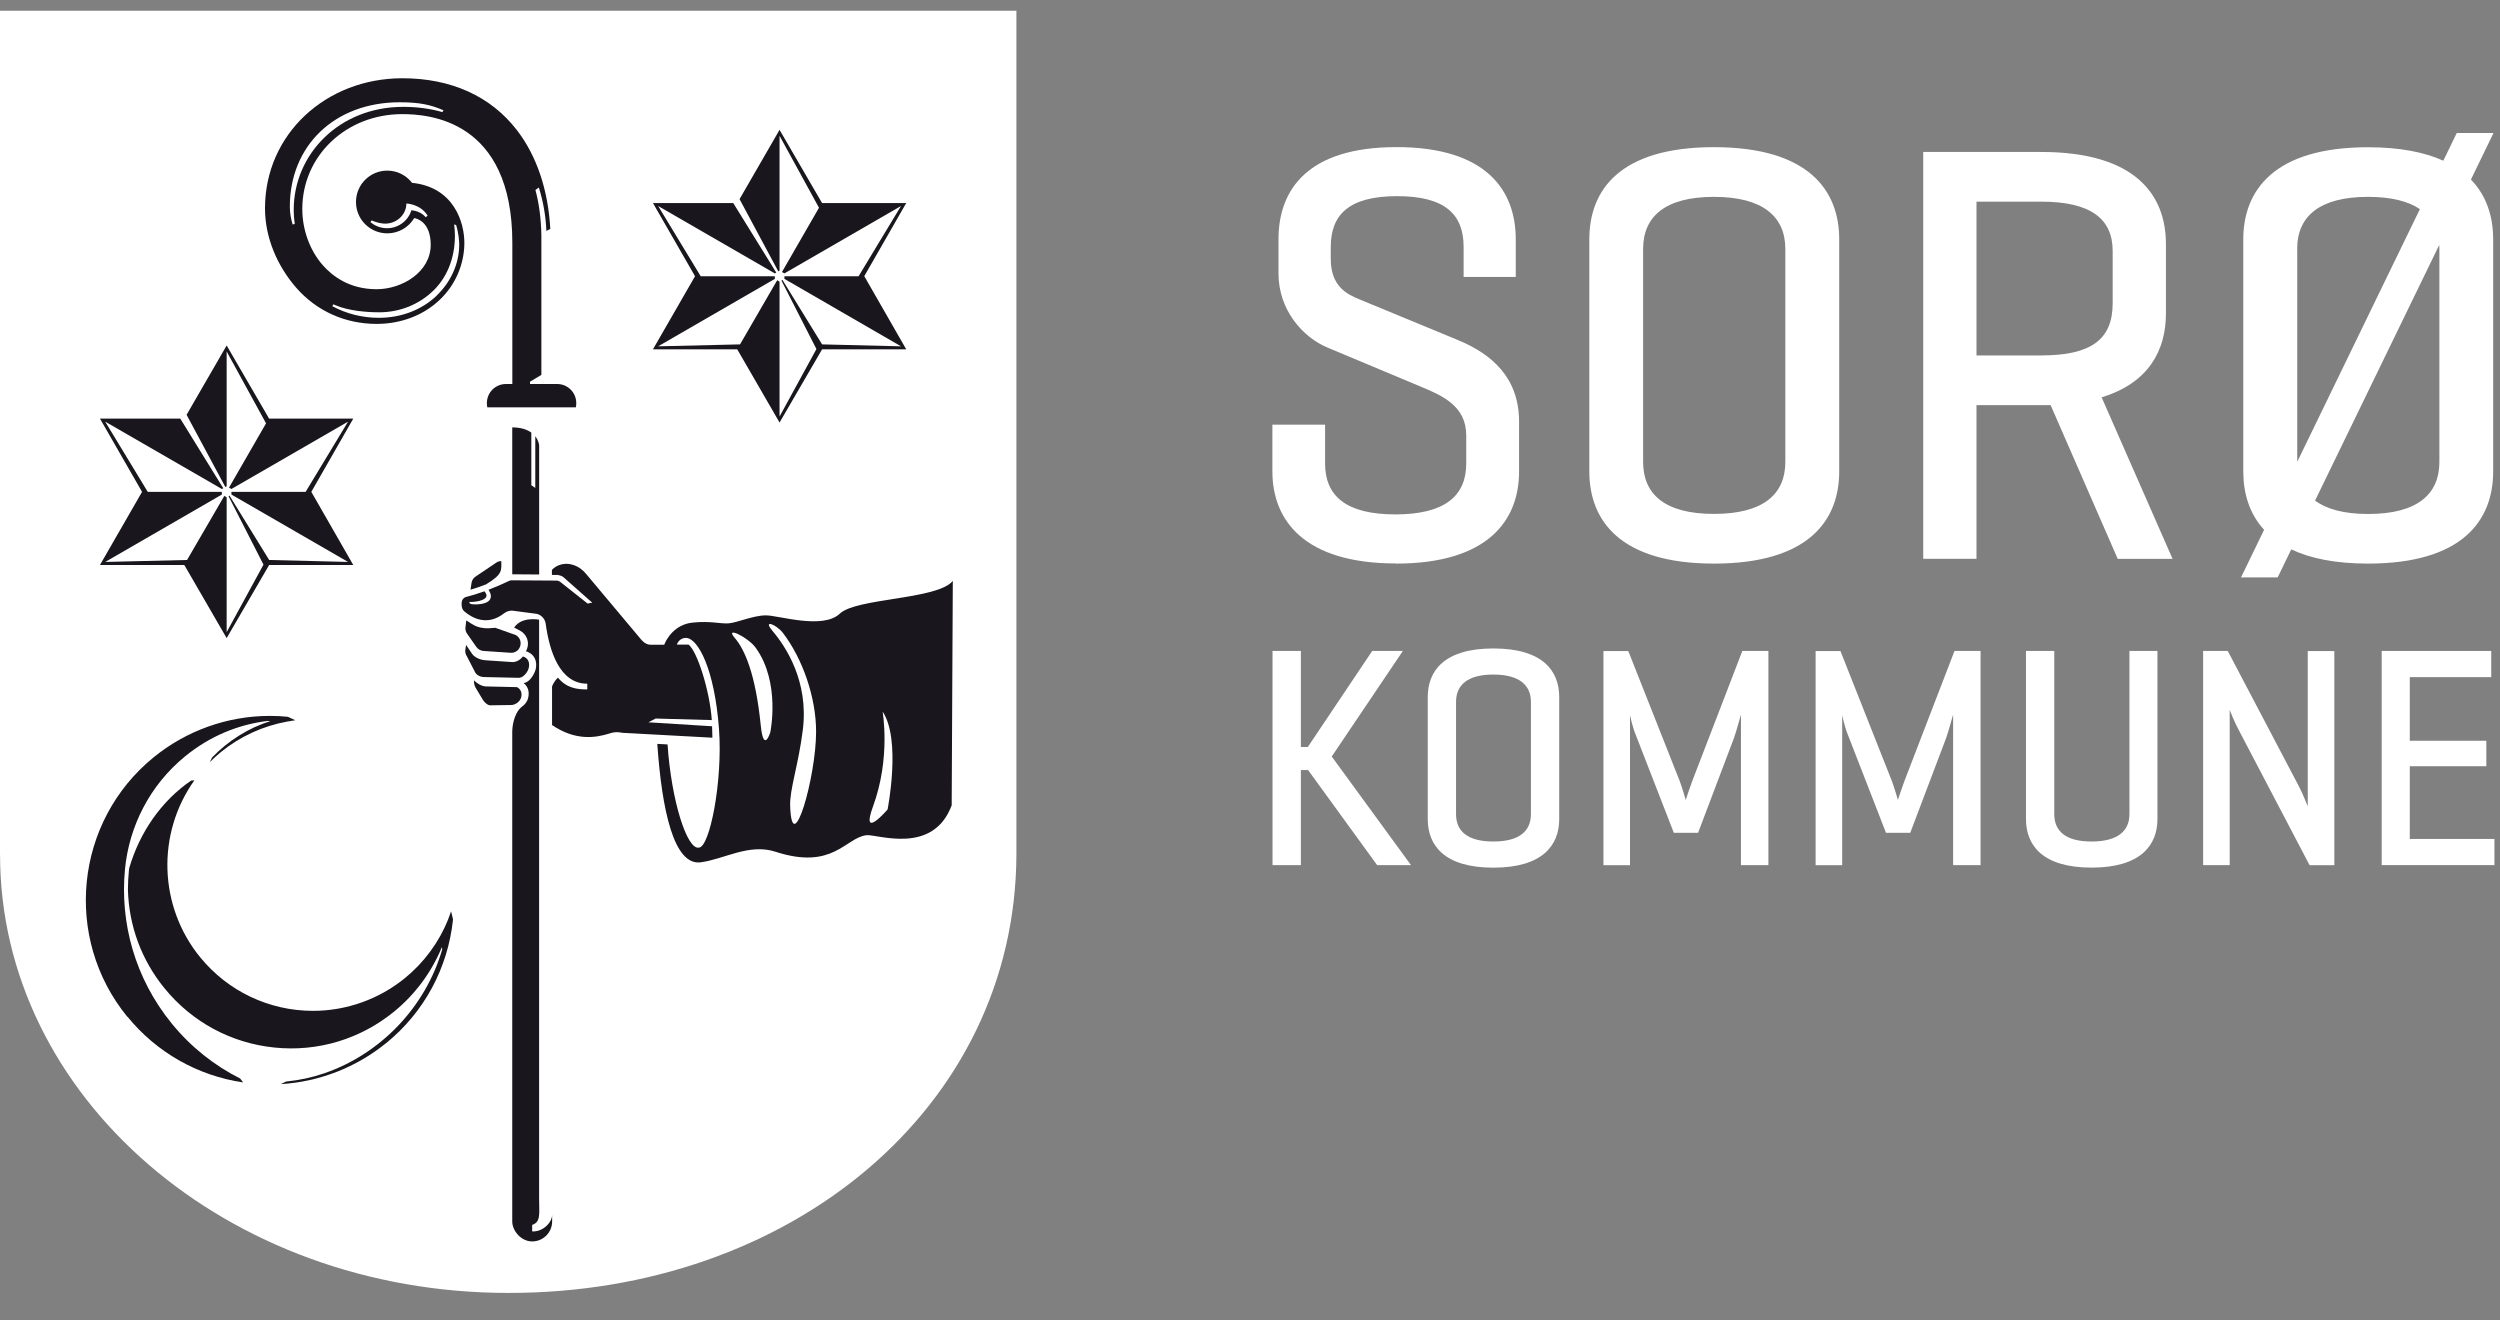
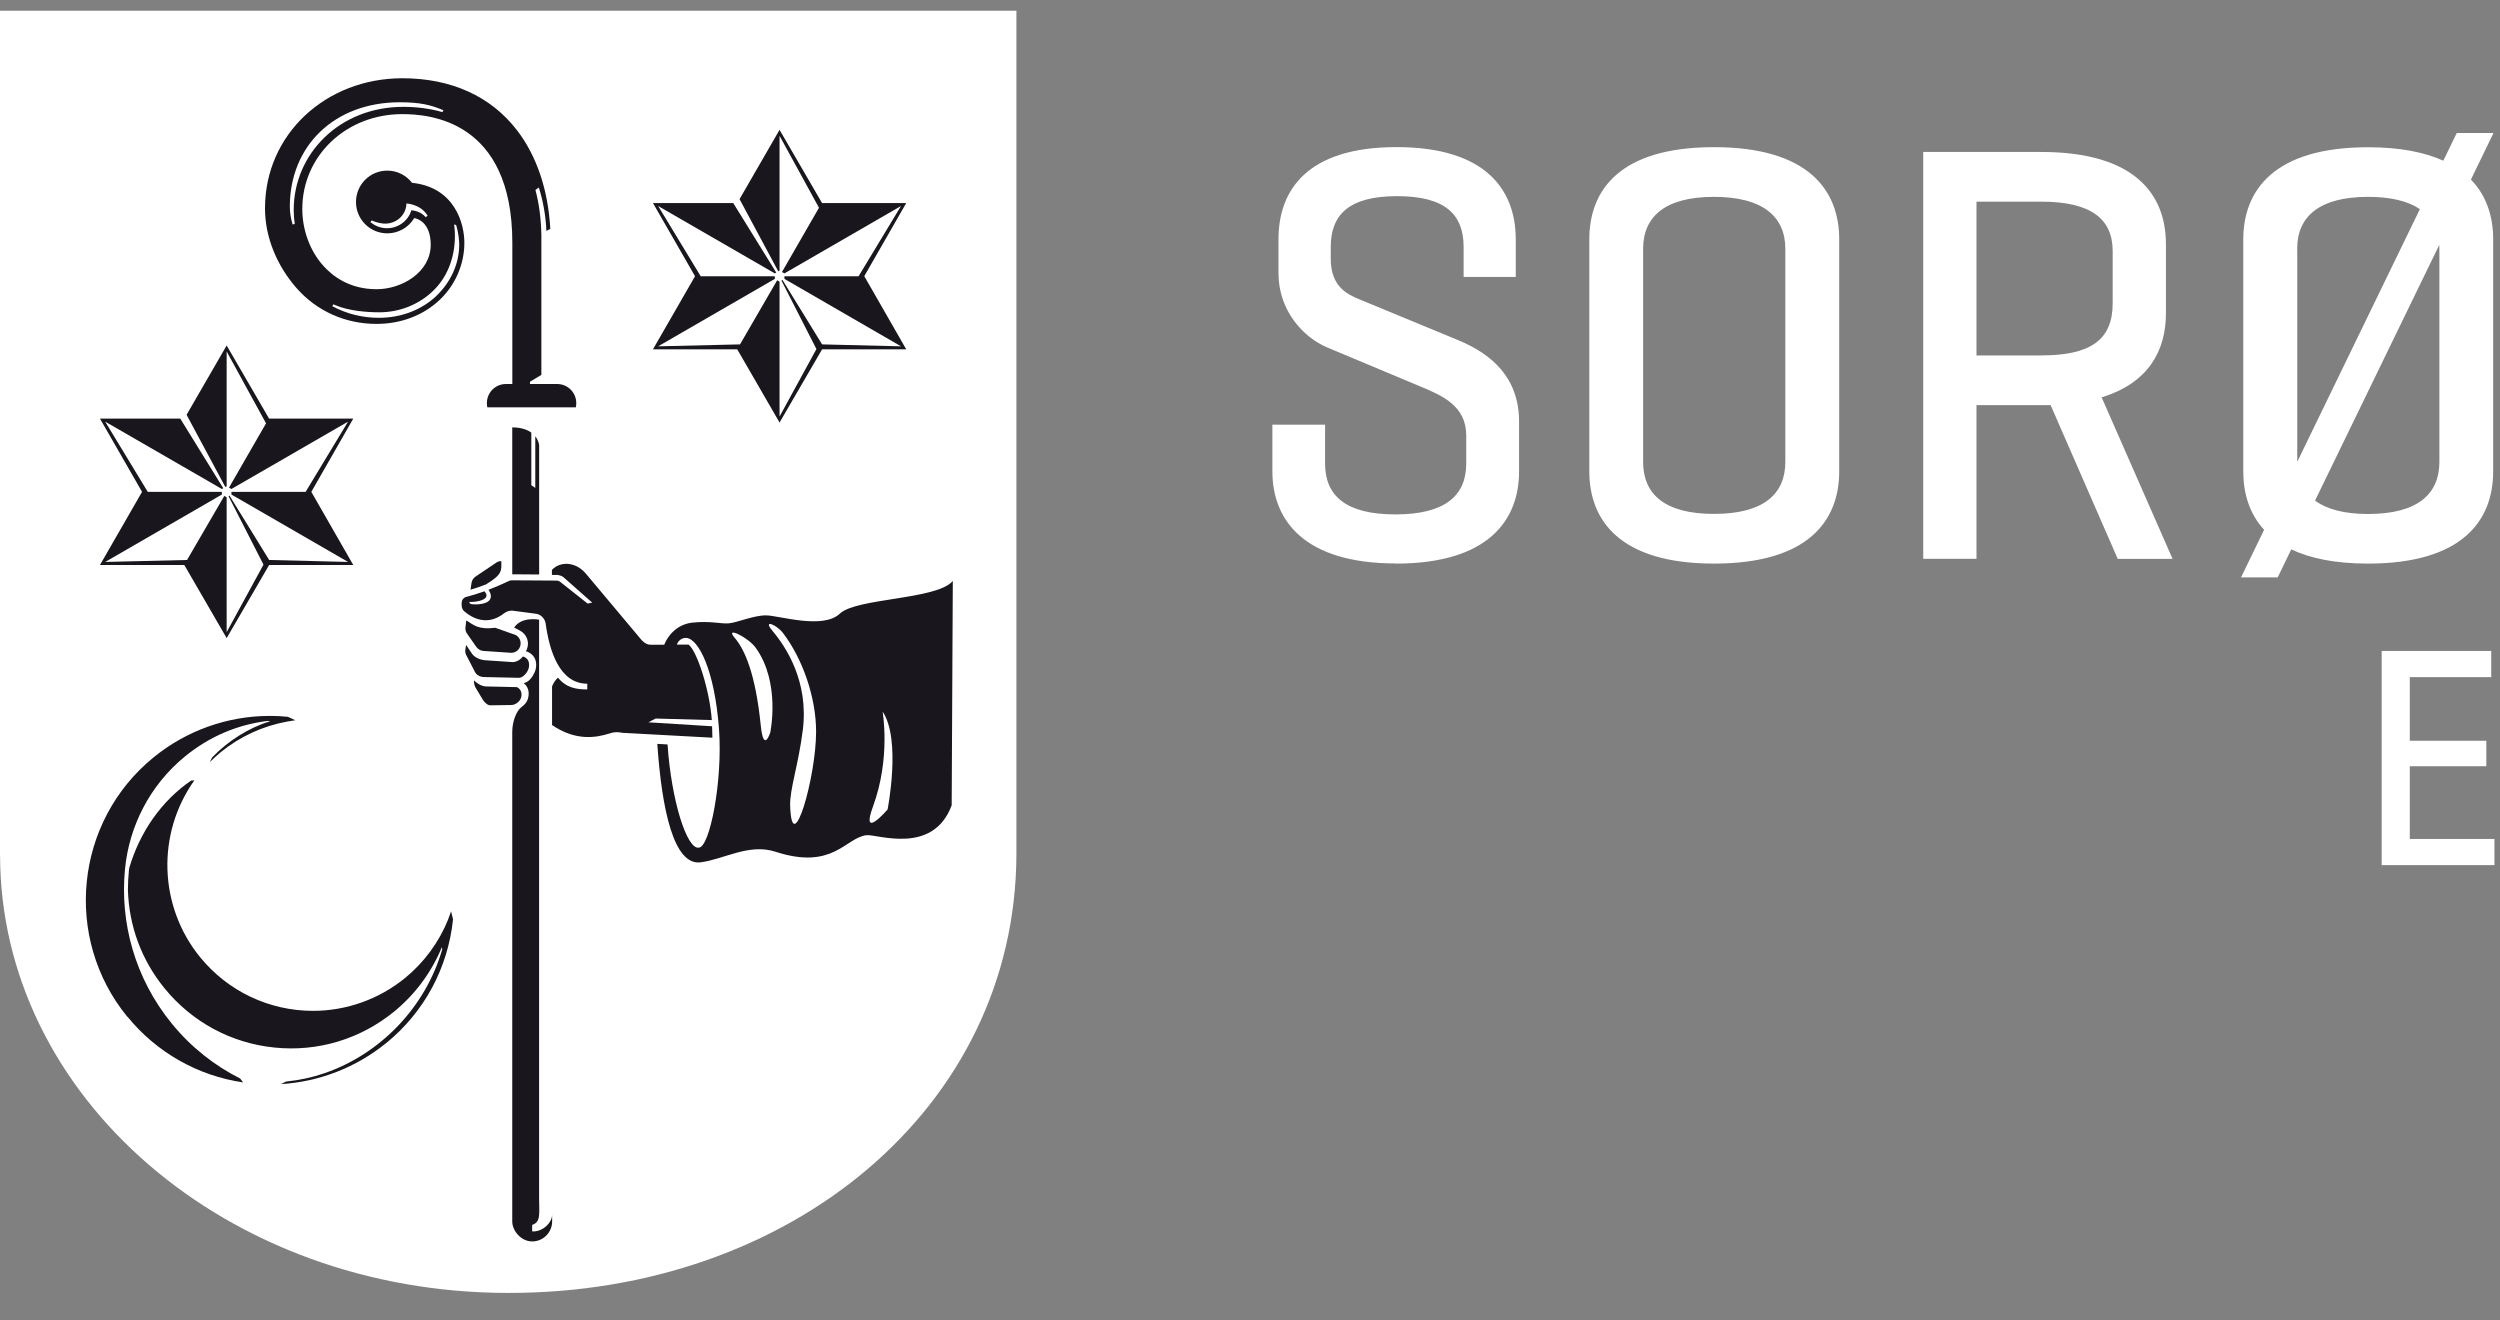
<svg xmlns="http://www.w3.org/2000/svg" width="89" height="47" viewBox="0 0 89 47" fill="none">
  <rect x="0" y="0" width="89" height="47" fill="#808080" stroke="none" />
  <path d="M0 0.382V30.427H0.002C0.002 39.044 8.072 46.028 18.093 46.028C28.112 46.043 36.151 39.462 36.184 30.427V0.382H0Z" fill="white" />
  <path d="M23.245 7.228H26.103L27.634 9.703L27.584 9.733L23.43 7.334L24.945 9.834H27.584V9.928L23.43 12.329L26.345 12.26L27.668 9.977L27.752 10.027V14.829L29.065 12.426L27.819 9.987L27.856 9.967L29.267 12.26L32.076 12.329L27.925 9.928V9.834H30.566L32.076 7.334L27.925 9.733L27.838 9.684L29.156 7.396L27.752 4.834V9.634L27.707 9.661L26.328 7.089L27.752 4.622L29.265 7.228H32.262L30.768 9.832L32.262 12.436H29.267L27.752 15.042L26.246 12.436H23.245L24.743 9.834L23.245 7.228Z" fill="#19171D" />
  <path d="M14.324 2.786C16.062 2.786 17.474 3.426 18.407 4.639C19.117 5.565 19.515 6.778 19.591 8.149L19.451 8.221C19.431 7.678 19.327 7.124 19.182 6.675L19.061 6.763C19.192 7.238 19.265 7.823 19.273 8.379V13.345L18.868 13.589V13.671H19.838C20.211 13.671 20.515 13.975 20.515 14.348V14.362C20.515 14.409 20.51 14.456 20.5 14.501H17.348C17.338 14.456 17.333 14.409 17.333 14.362V14.348C17.333 13.975 17.636 13.671 18.009 13.671H18.239V8.646C18.239 4.263 15.257 4.063 14.319 4.063C12.325 4.063 10.762 5.546 10.762 7.438C10.762 8.179 11.026 8.905 11.485 9.434C11.828 9.827 12.438 10.296 13.406 10.296C14.307 10.296 15.333 9.691 15.333 8.713C15.333 7.907 14.845 7.776 14.746 7.764C14.551 8.09 14.195 8.307 13.788 8.307C13.171 8.307 12.673 7.808 12.673 7.191C12.673 6.573 13.171 6.074 13.788 6.074C14.146 6.074 14.465 6.245 14.669 6.509C16.158 6.66 16.55 7.925 16.531 8.705C16.513 9.427 16.212 10.143 15.659 10.669C15.077 11.225 14.277 11.531 13.408 11.531C12.285 11.531 11.266 11.072 10.54 10.237C9.883 9.481 9.434 8.475 9.434 7.418C9.434 4.77 11.609 2.786 14.324 2.786ZM19.056 17.371V15.533C19.184 15.694 19.194 15.857 19.194 15.857V20.452L18.236 20.445V15.215C18.56 15.215 18.772 15.299 18.915 15.4V17.273L19.056 17.371ZM17.32 20.798C17.091 20.887 16.898 20.951 16.75 20.993L16.785 20.758C16.797 20.66 16.854 20.573 16.94 20.519L17.617 20.064C17.696 20.005 17.757 19.975 17.846 19.975C17.851 20.309 17.896 20.44 17.32 20.793" fill="#19171D" />
  <path d="M3.559 14.903H6.418L7.948 17.381L7.898 17.408L3.744 15.01L5.26 17.51H7.898V17.606L3.747 20.005L6.659 19.935L7.985 17.655L8.069 17.702V22.505L9.38 20.101L8.136 17.665L8.17 17.645L9.582 19.935L12.391 20.005L8.239 17.606V17.51H10.88L12.391 15.01L8.239 17.408L8.153 17.359L9.471 15.071L8.069 12.512V17.312L8.022 17.337L6.642 14.767L8.069 12.299L9.58 14.903H12.576L11.083 17.51L12.576 20.113H9.582L8.069 22.717L6.561 20.113H3.559L5.057 17.51L3.559 14.903Z" fill="#19171D" />
  <path d="M4.529 36.193C2.244 33.389 2.663 29.249 5.465 26.964C6.632 26.01 8.101 25.486 9.604 25.486C9.819 25.486 10.036 25.496 10.249 25.518L10.513 25.64L10.219 25.689C9.357 25.845 8.545 26.22 7.864 26.773C7.726 26.887 7.593 27.008 7.467 27.134L7.553 26.964C8.111 26.381 8.859 25.904 9.619 25.677L9.533 25.664C8.476 25.793 7.477 26.203 6.588 26.927C5.322 27.962 4.596 29.429 4.45 30.939C4.265 32.848 4.803 34.829 6.112 36.435C6.8 37.28 7.635 37.935 8.548 38.394L8.656 38.535C7.035 38.295 5.571 37.465 4.537 36.193" fill="#19171D" />
  <path d="M13.751 37.13C12.685 37.999 11.367 38.513 9.999 38.595L10.182 38.503C10.656 38.454 11.113 38.358 11.55 38.207C13.554 37.518 15.153 35.845 15.743 33.797L15.731 33.718C15.366 34.607 14.778 35.403 14.03 36.013C12.828 36.994 11.315 37.451 9.772 37.293C8.23 37.137 6.837 36.386 5.857 35.183C5.04 34.182 4.591 32.969 4.554 31.683C4.554 31.453 4.567 31.218 4.589 30.991C4.591 30.964 4.596 30.936 4.599 30.909C4.971 29.63 5.746 28.513 6.803 27.789L6.921 27.779C5.566 29.679 5.65 32.268 7.124 34.076C8.114 35.289 9.58 35.986 11.145 35.986C12.335 35.986 13.497 35.571 14.42 34.817C15.099 34.262 15.63 33.54 15.956 32.727V32.722L16.059 32.443L16.128 32.73C15.946 34.464 15.104 36.028 13.754 37.13M16.565 23.137L16.592 22.959L16.807 23.278C16.901 23.412 17.111 23.495 17.274 23.505L18.241 23.57C18.241 23.57 18.266 23.57 18.278 23.57C18.426 23.552 18.542 23.468 18.614 23.372L18.646 23.379C18.92 23.493 18.821 23.792 18.811 23.822C18.755 23.967 18.609 24.143 18.453 24.13L17.232 24.103C17.084 24.101 16.958 24.022 16.913 23.93L16.619 23.36C16.575 23.293 16.555 23.212 16.565 23.137Z" fill="#19171D" />
  <path d="M16.572 22.322L16.599 22.087C16.849 22.233 17.002 22.428 17.631 22.349L18.364 22.609C18.51 22.69 18.574 22.868 18.51 23.029C18.458 23.165 18.325 23.248 18.179 23.239L17.212 23.174C17.12 23.169 17.022 23.118 16.96 23.034L16.627 22.557C16.58 22.49 16.56 22.406 16.57 22.325M17.471 25.111C17.365 25.116 17.256 25.015 17.194 24.919L16.933 24.484C16.891 24.419 16.866 24.301 16.873 24.222C16.982 24.328 17.142 24.434 17.303 24.437L18.406 24.462C18.628 24.582 18.559 24.81 18.549 24.839C18.508 24.98 18.347 25.096 18.201 25.099L17.471 25.109V25.111Z" fill="#19171D" />
  <path d="M19.656 43.483C19.656 43.876 19.337 44.195 18.945 44.195C18.552 44.195 18.236 43.817 18.236 43.483V26.043C18.241 25.679 18.382 25.304 18.572 25.166C18.76 25.032 18.794 24.874 18.794 24.874C18.836 24.728 18.856 24.484 18.641 24.318C18.831 24.293 18.977 24.078 19.051 23.888C19.115 23.715 19.14 23.35 18.765 23.197L18.723 23.187C18.737 23.16 18.747 23.135 18.76 23.105C18.856 22.861 18.755 22.581 18.513 22.451L18.303 22.342C18.565 21.937 19.192 22.06 19.192 22.06V42.646C19.192 43.204 19.263 43.501 18.945 43.607V43.837C19.298 43.866 19.656 43.54 19.656 43.241V43.486V43.483Z" fill="#19171D" />
  <path d="M33.883 28.661C33.219 30.462 31.22 29.689 30.844 29.733C30.091 29.827 29.657 30.991 27.603 30.321C26.663 30.015 25.765 30.595 24.938 30.699C23.985 30.817 23.56 28.819 23.4 26.482L23.765 26.502C23.898 28.495 24.456 30.257 24.878 30.175C25.268 30.175 25.732 27.801 25.597 25.961C25.439 23.816 24.849 22.72 24.424 22.71C24.17 22.705 24.096 22.947 24.096 22.947H24.511C24.814 23.169 25.268 24.582 25.34 25.635L23.338 25.58L23.084 25.714L25.35 25.855C25.357 25.988 25.357 26.136 25.362 26.262L22.139 26.087C22.139 26.087 21.934 26.025 21.692 26.114C21.191 26.27 20.485 26.378 19.653 25.812V24.436C19.653 24.436 19.72 24.251 19.863 24.125C20.169 24.496 20.537 24.545 20.907 24.543V24.34C19.922 24.34 19.559 23.177 19.426 22.203C19.399 22.008 19.238 21.857 19.046 21.845L18.238 21.739C18.137 21.734 18.034 21.766 17.947 21.833C17.34 22.307 16.799 21.998 16.523 21.759C16.404 21.655 16.437 21.445 16.437 21.445C16.442 21.351 16.508 21.272 16.597 21.25C16.76 21.21 16.972 21.148 17.249 21.05C17.32 21.146 17.333 21.188 17.31 21.245C17.254 21.386 16.903 21.437 16.706 21.43C16.706 21.43 16.706 21.474 16.76 21.502C16.799 21.521 17.333 21.558 17.449 21.331C17.498 21.235 17.476 21.124 17.392 20.995C17.607 20.914 17.851 20.81 18.122 20.681C18.152 20.667 18.184 20.659 18.214 20.659L19.813 20.669C19.858 20.669 19.9 20.684 19.937 20.709L20.919 21.487L21.084 21.455L20.053 20.543C19.951 20.467 19.813 20.467 19.813 20.467H19.648V20.289C19.769 20.158 19.951 20.071 20.179 20.071C20.324 20.079 20.608 20.123 20.862 20.427L22.795 22.732C22.867 22.826 22.995 22.952 23.16 22.952H23.647C23.723 22.749 24.017 22.228 24.661 22.164C25.298 22.099 25.643 22.213 25.94 22.191C26.236 22.169 26.819 21.907 27.268 21.907C27.717 21.907 29.292 22.421 29.899 21.845C30.486 21.284 33.365 21.353 33.92 20.681L33.88 28.668L33.883 28.661Z" fill="#19171D" />
  <path d="M14.467 7.245C14.467 7.665 14.085 7.993 13.653 7.959C13.514 7.947 13.369 7.909 13.236 7.848L13.186 7.907C13.329 8.026 13.507 8.105 13.707 8.122C14.141 8.157 14.529 7.877 14.645 7.485C14.872 7.507 15.045 7.601 15.156 7.734L15.223 7.677C14.963 7.255 14.465 7.245 14.465 7.245M15.546 10.521C16.054 10.037 16.348 9.377 16.348 8.712C16.348 8.594 16.333 8.327 16.239 8.013L16.168 7.989C16.183 8.11 16.195 8.258 16.195 8.389C16.195 9.239 15.882 9.913 15.41 10.363C14.912 10.837 14.24 11.118 13.497 11.118C13.112 11.118 12.418 11.076 11.927 10.859C11.908 10.849 11.885 10.842 11.866 10.834L11.831 10.901C12.332 11.17 12.897 11.314 13.487 11.314C14.282 11.314 15.013 11.034 15.548 10.523M14.354 3.804C14.857 3.804 15.324 3.868 15.748 3.991L15.788 3.925C15.788 3.925 15.78 3.922 15.775 3.92C15.326 3.73 14.936 3.641 14.23 3.641C11.908 3.641 10.318 5.19 10.318 7.359C10.318 7.588 10.362 7.808 10.417 7.991L10.493 7.974C10.468 7.808 10.456 7.643 10.456 7.477C10.456 5.471 12.093 3.804 14.351 3.804M27.488 22.445C27.984 23.026 28.794 24.264 28.581 25.98C28.423 27.248 28.107 28.1 28.13 28.698C28.196 30.625 29.053 27.678 29.053 26.047C29.053 24.824 28.571 23.446 27.873 22.534C27.641 22.23 27.145 22.04 27.49 22.443M26.155 22.707C26.508 23.115 26.898 23.984 27.083 25.825C27.184 26.835 27.421 26.079 27.421 26.079C27.421 26.079 27.799 24.305 26.905 23.063C26.629 22.68 25.782 22.275 26.155 22.707ZM31.079 28.71C30.623 29.953 31.598 28.817 31.598 28.817C31.598 28.817 32.091 26.326 31.42 25.331C31.42 25.331 31.718 26.974 31.079 28.71Z" fill="white" />
  <path d="M49.7 20.064C52.966 20.064 54.079 18.53 54.079 16.784V15.015C54.079 13.439 53.102 12.608 51.929 12.117L48.372 10.647C47.963 10.477 47.375 10.2 47.375 9.219V8.794C47.375 7.643 48.02 6.983 49.74 6.983C51.46 6.983 52.105 7.643 52.105 8.794V9.859H53.961V8.518C53.961 6.771 52.904 5.237 49.718 5.237C46.531 5.237 45.514 6.771 45.514 8.518V9.73C45.514 11.052 46.393 12.011 47.254 12.371L50.557 13.755C51.32 14.073 52.198 14.437 52.198 15.501V16.502C52.198 17.653 51.436 18.313 49.676 18.313C47.916 18.313 47.173 17.653 47.173 16.502V15.118H45.297V16.779C45.297 18.525 46.43 20.059 49.696 20.059M61.018 20.064C64.38 20.064 65.476 18.53 65.476 16.784V8.52C65.476 6.773 64.38 5.239 61.018 5.239C57.656 5.239 56.58 6.773 56.58 8.52V16.784C56.58 18.53 57.673 20.064 61.018 20.064ZM58.495 8.861C58.495 7.71 59.278 7.008 61.018 7.008C62.758 7.008 63.558 7.712 63.558 8.861V16.443C63.558 17.594 62.775 18.295 61.018 18.295C59.26 18.295 58.495 17.591 58.495 16.443V8.861ZM77.107 11.163V8.69C77.107 6.944 76.03 5.41 72.668 5.41H68.467V19.894H70.363V14.422H73.002L75.391 19.896H77.344L74.818 14.145C76.499 13.634 77.107 12.463 77.107 11.163ZM72.668 12.655H70.363V7.179H72.668C74.428 7.179 75.211 7.786 75.211 8.935V10.8C75.211 12.097 74.428 12.653 72.668 12.653M88.757 16.784V8.52C88.757 7.725 88.53 6.974 87.965 6.393L88.769 4.735H87.461L86.982 5.721C86.319 5.42 85.44 5.242 84.299 5.242C80.957 5.242 79.861 6.776 79.861 8.522V16.786C79.861 17.557 80.076 18.288 80.602 18.861L79.78 20.556H81.085L81.569 19.558C82.238 19.876 83.132 20.064 84.299 20.064C87.661 20.064 88.757 18.53 88.757 16.784ZM81.779 8.861C81.779 7.712 82.562 7.008 84.302 7.008C85.126 7.008 85.734 7.164 86.148 7.445L81.782 16.44V8.861H81.779ZM86.842 16.445C86.842 17.596 86.059 18.298 84.302 18.298C83.45 18.298 82.828 18.127 82.416 17.821L86.837 8.72C86.839 8.767 86.842 8.814 86.842 8.863V16.448V16.445Z" fill="white" />
-   <path d="M49.942 23.174H48.851L46.558 26.593H46.311V23.174H45.302V30.798H46.311V27.414H46.568L49.026 30.798H50.231L47.41 26.932L49.942 23.174Z" fill="white" />
-   <path d="M53.163 23.085C51.403 23.085 50.828 23.893 50.828 24.812V29.163C50.828 30.082 51.403 30.889 53.163 30.889C54.923 30.889 55.508 30.082 55.508 29.163V24.812C55.508 23.893 54.933 23.085 53.163 23.085ZM54.501 28.982C54.501 29.587 54.089 29.958 53.163 29.958C52.238 29.958 51.835 29.587 51.835 28.982V24.99C51.835 24.385 52.247 24.014 53.163 24.014C54.079 24.014 54.501 24.385 54.501 24.99V28.982ZM60.24 27.816C60.168 28.006 60.025 28.434 60.013 28.478C60.003 28.434 59.87 27.997 59.798 27.806L57.967 23.177H57.083V30.8H58.028V25.464C58.038 25.499 58.12 25.889 58.223 26.136L59.588 29.647H60.452L61.731 26.27C61.822 26.013 61.958 25.497 61.978 25.44V30.798H62.955V23.174H62.027L60.24 27.816ZM67.793 27.816C67.722 28.006 67.578 28.434 67.566 28.478C67.556 28.434 67.423 27.997 67.351 27.806L65.52 23.177H64.636V30.8H65.582V25.464C65.591 25.499 65.673 25.889 65.776 26.136L67.141 29.647H68.005L69.284 26.27C69.375 26.013 69.511 25.497 69.531 25.44V30.798H70.508V23.174H69.58L67.793 27.816ZM75.808 28.982C75.808 29.587 75.386 29.958 74.46 29.958C73.534 29.958 73.132 29.587 73.132 28.982V23.174H72.125V29.16C72.125 30.079 72.7 30.887 74.46 30.887C76.22 30.887 76.805 30.079 76.805 29.16V23.174H75.808V28.982ZM82.154 28.701C82.154 28.701 81.979 28.253 81.836 27.984L79.308 23.174H78.432V30.798H79.377V25.272C79.397 25.316 79.52 25.665 79.747 26.08L82.221 30.8H83.102V23.177H82.156V28.703L82.154 28.701Z" fill="white" />
  <path d="M85.788 29.867V27.278H88.513V26.371H85.788V24.106H88.688V23.174H84.788V30.798H88.802V29.867H85.788Z" fill="white" />
</svg>